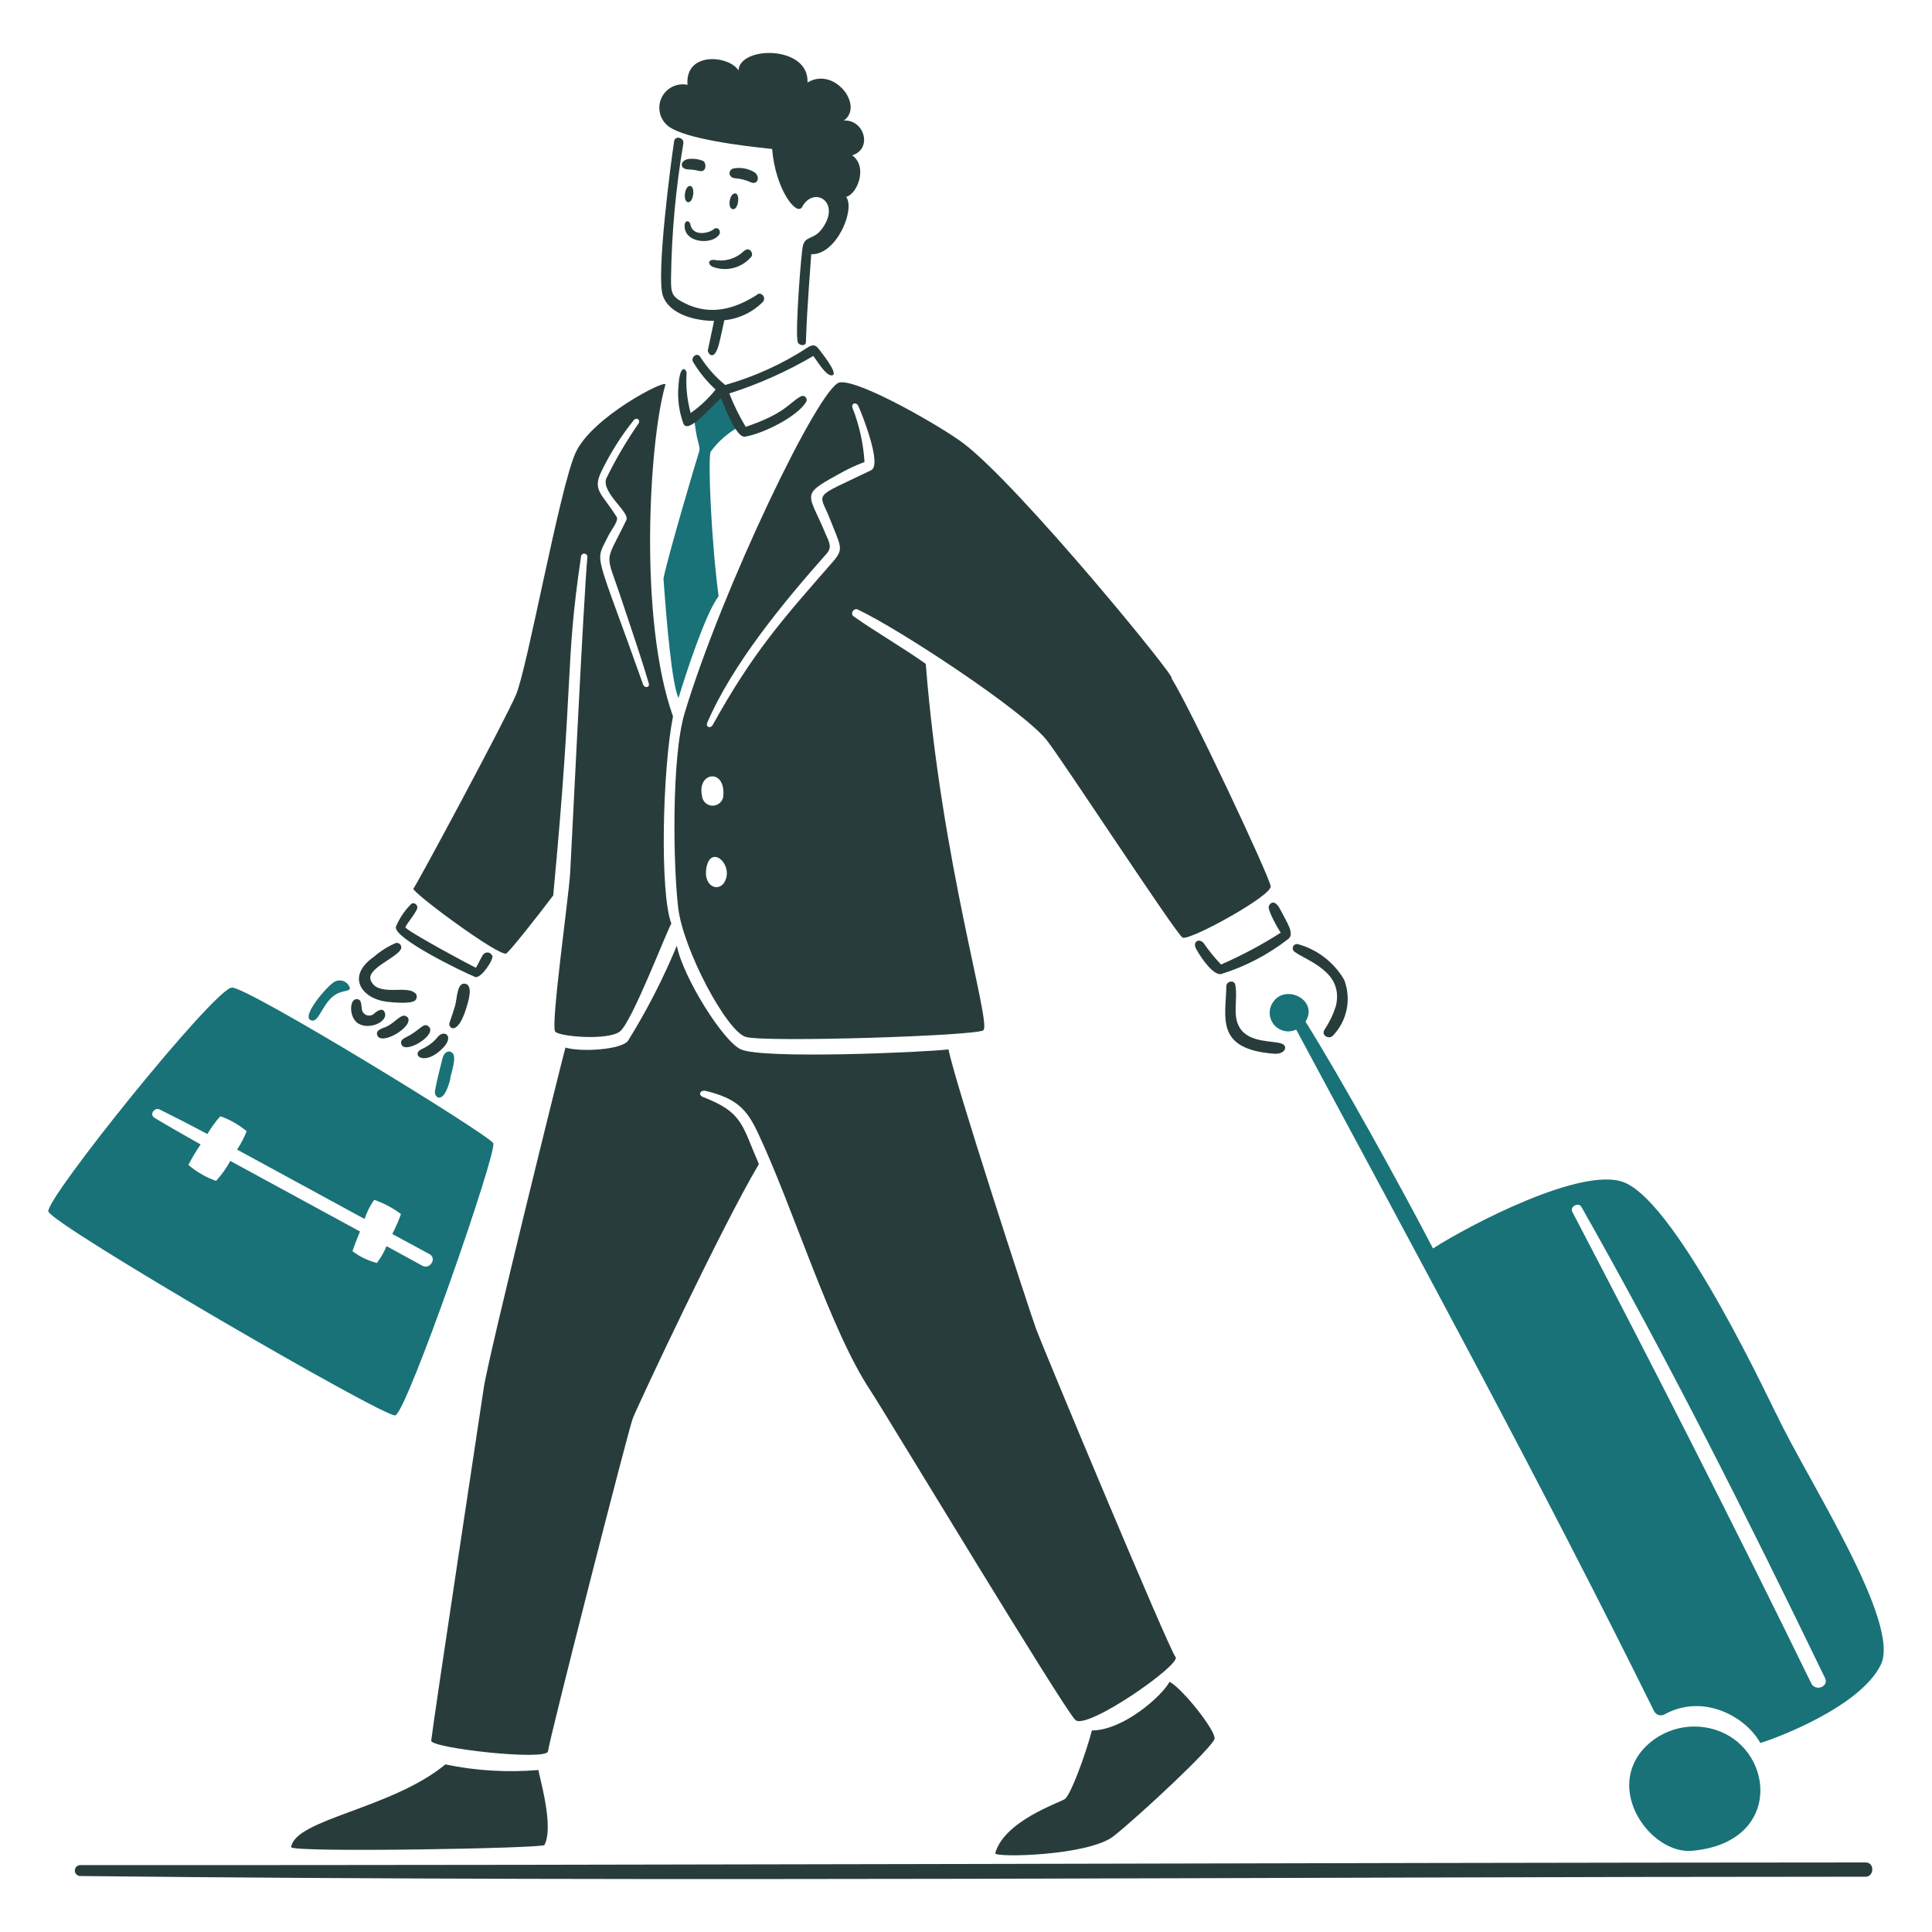
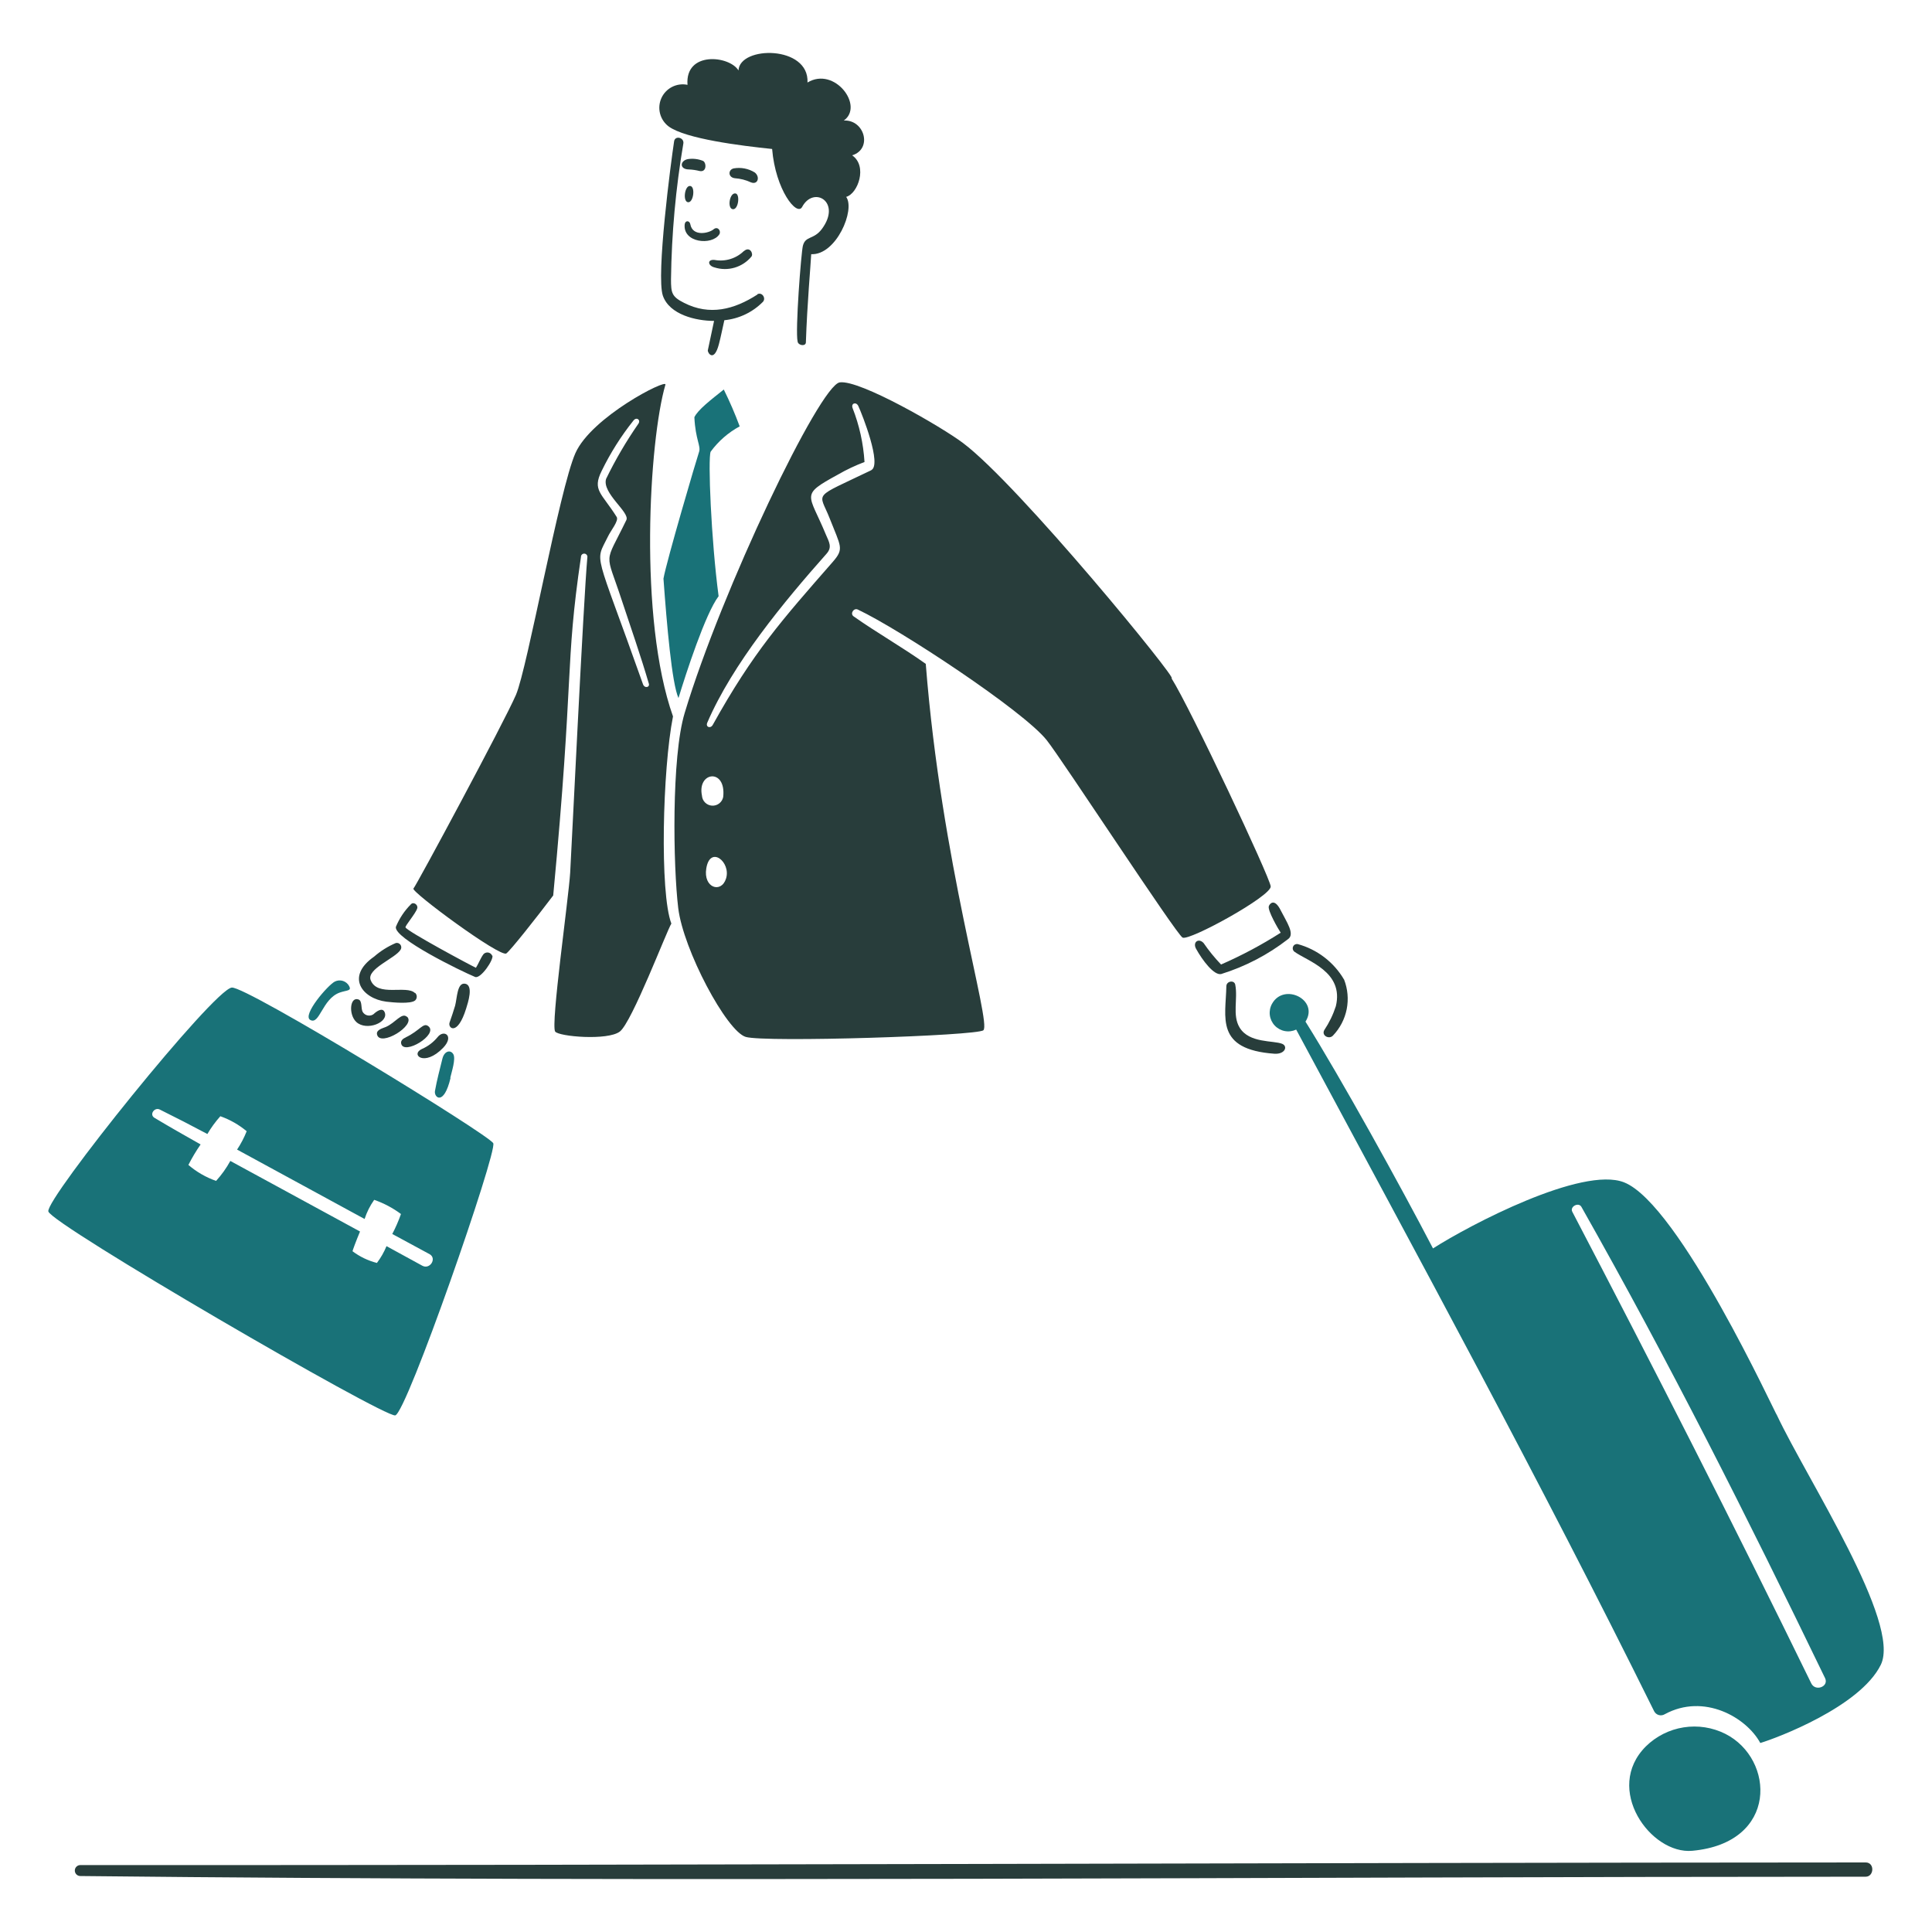
<svg xmlns="http://www.w3.org/2000/svg" width="303" height="303" viewBox="0 0 303 303" fill="none">
  <path d="M108.901 65.434C109.066 68.964 109.962 69.952 109.63 70.888C109.298 71.825 104.512 88.082 104.053 90.749C104.571 97.89 105.371 107.22 106.408 109.478C107.583 105.62 110.619 96.254 112.701 93.501C111.525 84.654 111.007 71.878 111.454 70.841C112.657 69.195 114.213 67.837 116.007 66.866C115.276 64.898 114.444 62.97 113.513 61.089C111.489 62.706 109.454 64.259 108.901 65.434Z" fill="#197278" />
  <path d="M111.913 35.963C111.174 36.59 108.63 37.151 108.266 35.175C108.148 34.551 107.466 34.539 107.383 35.175C107.066 38.093 111.654 38.528 112.807 36.763C113.148 36.245 112.564 35.413 111.913 35.963ZM110.231 25.222C109.488 24.928 108.68 24.834 107.889 24.951C106.618 25.198 106.536 26.562 108.041 26.575C108.609 26.599 109.173 26.682 109.724 26.822C110.898 27.056 110.79 25.434 110.231 25.222ZM118.383 27.056C117.395 26.439 116.213 26.208 115.066 26.41C114.157 26.622 114.172 27.834 115.255 27.952C116.126 28.012 116.979 28.231 117.771 28.599C118.855 29.034 119.242 27.752 118.383 27.056ZM115.353 30.339C114.413 30.188 114.025 32.692 114.919 32.81C115.812 32.928 116.1 30.459 115.36 30.339H115.353ZM108.224 29.164C107.366 29.099 107.048 31.623 107.907 31.716C108.766 31.811 109.09 29.227 108.23 29.164H108.224ZM116.665 39.39C117.596 38.555 118.208 39.813 117.843 40.249C117.157 41.073 116.241 41.674 115.212 41.976C114.183 42.278 113.088 42.266 112.066 41.943C110.984 41.672 110.889 40.649 112.066 40.766C112.889 40.919 113.736 40.871 114.537 40.627C115.337 40.384 116.067 39.951 116.665 39.366V39.39Z" fill="#283D3B" />
-   <path d="M128.32 54.623C127.866 54.045 127.38 54.034 126.674 54.493C122.683 57.099 118.32 59.083 113.732 60.376C112.228 59.143 110.926 57.682 109.874 56.046C109.344 55.105 108.274 56.046 108.697 56.764C109.661 58.368 110.849 59.826 112.227 61.094C111.109 62.503 109.793 63.743 108.321 64.775C107.749 62.717 107.534 60.576 107.685 58.446C107.579 57.84 106.65 57.011 106.415 60.4C106.213 62.453 106.478 64.525 107.191 66.46C107.921 68.072 111.227 64.107 113.073 62.448C113.528 63.483 115.426 68.731 116.85 68.484C119.709 68.001 125.086 65.33 126.439 63.013C126.502 62.897 126.527 62.763 126.51 62.632C126.492 62.5 126.433 62.378 126.342 62.282C126.25 62.186 126.13 62.122 125.999 62.099C125.868 62.076 125.734 62.096 125.615 62.154C123.697 63.189 123.262 64.801 116.956 66.942C115.946 65.276 115.084 63.525 114.381 61.708C118.979 60.242 123.4 58.269 127.561 55.825C128.278 56.8 129.643 59.106 130.549 58.855C131.549 58.611 128.692 55.104 128.32 54.623Z" fill="#283D3B" />
  <path d="M118.776 46.198C115.13 48.551 111.294 49.541 107.294 47.504C105.352 46.529 105.235 45.952 105.235 43.786C105.327 36.653 105.975 29.537 107.171 22.504C107.323 21.563 105.877 21.21 105.724 22.151C105.231 25.363 102.878 43.199 103.959 46.376C104.996 49.363 109.171 50.328 111.989 50.328C111.66 51.858 111.33 53.387 111.013 54.928C110.93 55.305 111.966 56.929 112.742 53.999C113.072 52.752 113.307 51.481 113.601 50.222C115.897 49.996 118.042 48.972 119.661 47.329C120.178 46.739 119.484 45.752 118.778 46.151L118.776 46.198ZM133.647 24.363C136.106 26.056 134.541 30.386 132.707 30.877C134.176 32.889 131.142 40.043 127.224 39.866C127.142 41.561 126.589 47.654 126.389 53.678C126.389 54.361 125.212 54.208 125.094 53.584C124.694 51.866 125.647 39.631 125.918 38.549C126.33 36.937 127.612 37.64 128.905 35.901C132.035 31.659 127.6 29.084 125.8 32.454C124.977 33.995 121.623 29.783 121.094 23.364C116.189 22.858 107.529 21.777 104.87 19.834C104.202 19.333 103.725 18.619 103.518 17.811C103.31 17.002 103.384 16.146 103.728 15.386C104.072 14.625 104.666 14.004 105.41 13.626C106.154 13.248 107.005 13.134 107.823 13.305C107.414 7.986 114.383 8.704 115.819 11.044C116.007 7.151 126.925 7.092 126.642 12.94C130.884 10.375 135.561 16.621 132.337 18.904C135.593 18.739 136.879 23.363 133.643 24.363H133.647Z" fill="#283D3B" />
  <path d="M292.6 292.092C199.73 292.133 105.112 292.547 12.593 292.504C12.365 292.504 12.147 292.595 11.986 292.756C11.824 292.917 11.734 293.135 11.734 293.363C11.734 293.591 11.824 293.809 11.986 293.971C12.147 294.132 12.365 294.222 12.593 294.222C105.125 295.222 199.776 294.339 292.6 294.328C293.93 294.324 294.036 292.092 292.6 292.092Z" fill="#283D3B" />
-   <path d="M69.817 276.747C61.312 283.716 46.288 285.288 45.665 289.688C45.547 290.581 85.101 289.888 85.382 289.359C86.948 286.429 84.525 278.546 84.454 277.593C79.558 278.012 74.628 277.715 69.817 276.712V276.747ZM171.244 271.392C170.28 275.11 167.902 281.543 167.002 282.149C166.102 282.755 157.495 285.585 156.085 290.644C155.883 291.362 170.721 291.078 174.661 287.962C178.602 284.846 190.331 273.924 190.484 272.661C190.637 271.397 185.498 264.86 183.426 263.755C182.28 265.958 176.151 271.392 171.244 271.392Z" fill="#283D3B" />
  <path d="M188.769 147.908C187.99 147.049 186.992 147.756 187.592 148.817C188.579 150.606 190.402 153.029 191.531 152.756C195.314 151.579 198.855 149.732 201.984 147.302C203.161 146.526 201.749 144.549 200.889 142.831C199.819 140.644 199.043 141.868 198.984 142.149C198.819 142.855 200.455 145.679 200.855 146.279C197.872 148.183 194.745 149.85 191.502 151.267C190.501 150.223 189.587 149.1 188.769 147.908ZM210.791 153.613C211.37 155.093 211.515 156.708 211.207 158.268C210.898 159.827 210.151 161.266 209.052 162.414C208.446 163.061 207.215 162.414 207.688 161.555C208.463 160.393 209.075 159.13 209.506 157.801C210.812 152.377 205.022 150.742 202.976 149.237C202.865 149.143 202.787 149.015 202.755 148.873C202.723 148.731 202.737 148.582 202.797 148.449C202.857 148.316 202.958 148.206 203.086 148.136C203.214 148.065 203.361 148.039 203.505 148.059C206.566 148.89 209.179 150.886 210.785 153.621L210.791 153.613ZM201.095 163.708C199.731 163.143 195.918 163.649 194.411 161.155C193.235 159.225 194.164 156.66 193.729 154.436C193.577 153.648 192.341 153.86 192.331 154.672C192.247 159.555 190.513 164.59 199.883 165.261C201.561 165.355 201.998 164.084 201.092 163.708H201.095Z" fill="#283D3B" />
  <path d="M254.693 185.425C248.14 182.86 230.527 192.091 224.74 195.793C219.692 186.086 210.291 169.074 204.742 160.225C206.919 156.801 201.365 154.06 199.495 157.425C199.195 157.964 199.073 158.584 199.148 159.196C199.223 159.808 199.49 160.381 199.912 160.831C200.333 161.282 200.887 161.587 201.493 161.702C202.098 161.817 202.725 161.737 203.283 161.473C222.284 196.85 241.612 232.357 259.401 268.334C259.471 268.486 259.573 268.621 259.7 268.731C259.826 268.84 259.974 268.922 260.135 268.97C260.295 269.018 260.464 269.031 260.63 269.008C260.796 268.986 260.955 268.928 261.097 268.84C267.249 265.507 273.897 269.346 276.072 273.358C278.627 272.6 291.733 267.675 294.968 261.098C298.202 254.521 283.485 232.121 278.696 221.979C278.542 221.979 263.378 188.822 254.693 185.425ZM270.588 271.923C278.363 275.844 278.952 289.017 265.411 290.263C258.87 290.869 251.458 280.534 258.139 273.877C259.752 272.295 261.819 271.257 264.051 270.906C266.283 270.556 268.568 270.911 270.588 271.923ZM273.77 281.511C273.347 285.04 270.382 287.335 266.875 287.982C260.369 289.157 255.405 280.828 258.97 276.063C263.622 269.84 274.744 273.429 273.776 281.511H273.77ZM284.063 264.004C272.014 239.309 259.356 214.474 246.592 190.051C246.156 189.237 247.568 188.486 248.015 189.273C261.91 213.838 273.898 237.699 286.228 263.181C286.87 264.519 284.709 265.339 284.063 264.004Z" fill="#197278" />
  <path d="M65.065 155.731C63.747 154.448 59.182 156.403 58.135 153.719C57.441 151.954 62.074 150.273 62.841 148.92C62.909 148.802 62.941 148.667 62.933 148.531C62.925 148.395 62.877 148.265 62.796 148.156C62.714 148.047 62.603 147.964 62.475 147.918C62.347 147.871 62.208 147.864 62.076 147.896C60.833 148.425 59.681 149.148 58.664 150.037C54.158 153.179 56.805 156.613 60.594 157.096C61.582 157.213 64.418 157.496 65.112 156.896C65.191 156.82 65.253 156.729 65.296 156.627C65.339 156.526 65.361 156.418 65.361 156.308C65.361 156.198 65.339 156.089 65.296 155.988C65.253 155.887 65.191 155.796 65.112 155.719L65.065 155.731ZM77.218 149.849C77.477 150.483 75.371 153.591 74.5 153.213C72.288 152.295 61.7 147.131 62.088 145.355C62.632 144.035 63.432 142.836 64.441 141.825C64.865 141.354 65.618 141.931 65.43 142.472C65.193 143.26 63.524 145.19 63.594 145.437C63.759 146.013 73.923 151.461 74.641 151.779C75.029 151.173 75.382 150.236 75.818 149.658C75.89 149.577 75.977 149.511 76.074 149.463C76.171 149.416 76.276 149.388 76.384 149.381C76.492 149.375 76.6 149.389 76.703 149.425C76.805 149.46 76.899 149.515 76.98 149.587C77.248 149.833 77.188 150.033 77.218 149.849ZM72.871 154.272C71.696 154.154 71.696 156.472 71.378 157.719C71.119 158.602 70.814 159.484 70.508 160.367C70.202 161.251 71.743 162.579 73.108 158.166C73.347 157.366 74.371 154.424 72.871 154.272ZM66.19 164.506C67.135 164.091 67.969 163.459 68.625 162.661C69.602 161.39 71.296 162.447 69.508 164.32C66.536 167.407 64.292 165.362 66.183 164.506H66.19ZM63.648 162.696C63.283 162.847 62.825 163.15 62.907 163.625C63.236 165.638 68.896 162.202 67.149 160.92C66.363 160.335 65.846 161.637 63.621 162.696H63.648ZM63.825 159.472C63.001 158.731 62.026 160.402 60.508 161.061C60.002 161.272 58.965 161.508 59.13 162.237C59.585 164.285 65.307 160.778 63.836 159.449L63.825 159.472ZM58.696 158.943C59.461 158.296 60.071 158.143 60.32 158.731C61.024 160.331 57.496 161.761 55.884 160.284C54.625 159.108 54.872 156.237 56.237 156.754C56.825 156.978 56.59 158.084 56.859 158.661C56.945 158.819 57.065 158.956 57.212 159.06C57.358 159.164 57.526 159.234 57.703 159.263C57.88 159.292 58.062 159.281 58.234 159.229C58.406 159.177 58.564 159.087 58.696 158.964V158.943Z" fill="#283D3B" />
  <path d="M105.548 112.354C100.113 97.052 101.806 69.058 104.359 60.329C104.642 59.329 92.759 65.387 90.241 71.07C87.723 76.753 82.719 104.777 80.924 108.965C79.128 113.152 65.287 138.895 64.842 139.354C64.397 139.813 78.444 150.202 79.407 149.53C80.054 149.076 84.019 144.06 86.761 140.44C90.073 105.394 88.561 104.636 91.114 87.346C91.111 87.274 91.124 87.203 91.152 87.136C91.18 87.07 91.221 87.011 91.273 86.962C91.325 86.913 91.388 86.875 91.455 86.852C91.523 86.829 91.595 86.82 91.667 86.827C91.738 86.834 91.807 86.855 91.87 86.891C91.932 86.926 91.986 86.975 92.028 87.033C92.07 87.091 92.1 87.157 92.115 87.227C92.129 87.297 92.129 87.37 92.113 87.44C91.507 94.166 89.582 134.235 89.42 136.888C89.173 140.912 86.349 160.711 87.067 161.782C87.632 162.57 95.302 163.231 97.208 161.782C99.114 160.334 104.618 145.86 105.292 144.849C103.453 140.06 103.9 120.671 105.548 112.354ZM183.722 106.365C186.698 111.071 199.135 137.52 199.288 139.013C199.441 140.507 186.498 147.625 185.463 147.043C184.428 146.461 166.526 119.043 164.146 116.066C160.455 111.448 141.125 98.705 134.532 95.597C133.896 95.293 133.273 96.243 133.873 96.666C137.544 99.255 141.319 101.373 145.19 104.114C147.638 135.323 155.521 160.422 154.225 161.575C153.238 162.456 119.955 163.515 116.956 162.622C113.958 161.728 107.156 148.95 106.367 142.408C105.577 135.867 105.285 118.749 107.379 111.819C113.192 92.501 128.557 60.43 131.697 59.971C134.838 59.512 147.803 67.031 151.015 69.466C159.751 75.992 185.142 107.073 183.727 106.365H183.722ZM110.089 124.777C110.114 125.186 110.288 125.572 110.578 125.862C110.867 126.152 111.253 126.326 111.662 126.352C112.071 126.378 112.475 126.254 112.799 126.003C113.123 125.752 113.345 125.392 113.422 124.989C113.913 120.424 109.313 121.012 110.089 124.777ZM113.866 137.789C114.681 135.214 111.383 132.519 110.772 136.177C110.254 139.228 113.107 140.184 113.866 137.789ZM136.642 73.729C138.338 72.905 135.242 65.022 134.608 63.669C134.277 62.975 133.431 63.235 133.714 64C134.773 66.705 135.404 69.558 135.583 72.458C134.144 72.999 132.751 73.658 131.419 74.427C125.407 77.722 126.831 77.306 129.525 83.84C130.031 85.016 130.549 85.81 129.631 86.84C122.879 94.451 114.89 104.123 110.925 113.334C110.622 114.028 111.431 114.323 111.783 113.687C118.112 102.287 122.654 97.216 130.608 88.121C132.426 86.028 131.866 85.769 130.102 81.251C128.436 77.027 127.254 78.263 136.667 73.734L136.642 73.729ZM100.841 107.306C93.139 85.564 93.266 88.45 95.36 84.117C95.807 83.177 97.089 81.659 96.713 81.071C94.359 77.317 92.842 76.916 94.359 73.858C95.725 71.047 97.398 68.396 99.347 65.953C99.819 65.347 100.525 65.834 100.125 66.446C98.213 69.197 96.518 72.093 95.054 75.106C94.383 77.353 98.807 80.34 98.236 81.552C94.707 88.847 94.903 86.153 97.542 94.224C98.966 98.529 100.472 102.812 101.743 107.165C101.984 107.8 101.097 108.019 100.841 107.306Z" fill="#283D3B" />
-   <path d="M184.362 259.876C183.347 258.712 163.55 211.309 162.516 208.485C161.481 205.661 149.638 169.366 148.761 164.579C145.019 165.034 119.724 166.144 116.206 164.579C113.466 163.402 107.124 153.285 106.147 148.32C104.004 153.492 101.443 158.481 98.489 163.237C97.428 164.638 91.135 165.026 88.676 164.297C88.394 165.215 76.606 212.641 75.865 217.687C75.124 222.734 68.099 268.97 67.629 272.985C67.464 274.161 85.829 276.219 85.947 274.651C86.066 273.083 98.501 224.379 99.242 222.448C99.982 220.516 113.17 192.405 119.018 182.567C116.325 176.391 116.513 174.461 110.265 172.05C109.395 171.709 109.842 170.872 110.719 171.097C115.494 172.274 117.096 173.908 118.849 177.638C124.472 189.555 130.211 208.65 136.554 218.145C138.554 221.157 166.854 268.076 168.651 269.746C170.448 271.415 185.348 261.006 184.362 259.876Z" fill="#283D3B" />
  <path d="M77.359 179.296C76.686 177.956 38.534 154.591 36.346 154.884C33.468 155.213 7.145 187.992 7.581 189.99C8.017 191.988 60.194 222.31 61.982 221.979C63.769 221.649 78.022 180.627 77.359 179.296ZM70.664 169.038C69.594 173.567 68.029 172.096 68.217 171.096C68.52 169.378 68.983 167.673 69.395 165.989C69.711 164.814 70.652 164.602 71.088 165.32C71.525 166.038 70.817 168.154 70.617 169.038H70.664ZM54.77 154.672C55.166 155.43 54.382 155.278 53.264 155.672C50.522 156.672 50.134 160.802 48.653 159.955C47.357 159.198 51.428 154.485 52.511 153.942C52.908 153.741 53.368 153.706 53.791 153.842C54.214 153.979 54.566 154.277 54.77 154.672ZM66.24 198.509L60.617 195.435C60.231 196.375 59.725 197.261 59.111 198.071C57.727 197.717 56.428 197.093 55.287 196.235C55.287 196.141 55.793 194.741 56.464 193.141L36.122 182.073C35.505 183.202 34.755 184.252 33.888 185.203C32.297 184.645 30.825 183.796 29.546 182.698C30.111 181.585 30.752 180.511 31.463 179.485C29.04 178.122 26.616 176.743 24.24 175.32C23.357 174.802 24.24 173.59 25.063 174.014C27.569 175.255 30.055 176.533 32.523 177.849C33.107 176.855 33.789 175.921 34.557 175.061C36.063 175.593 37.462 176.39 38.687 177.414C38.287 178.423 37.782 179.388 37.181 180.293L57.179 191.176C57.526 190.105 58.034 189.093 58.685 188.175C60.191 188.696 61.607 189.446 62.885 190.398C62.506 191.473 62.05 192.52 61.521 193.529L67.404 196.711C68.536 197.391 67.418 199.144 66.24 198.509Z" fill="#197278" />
</svg>